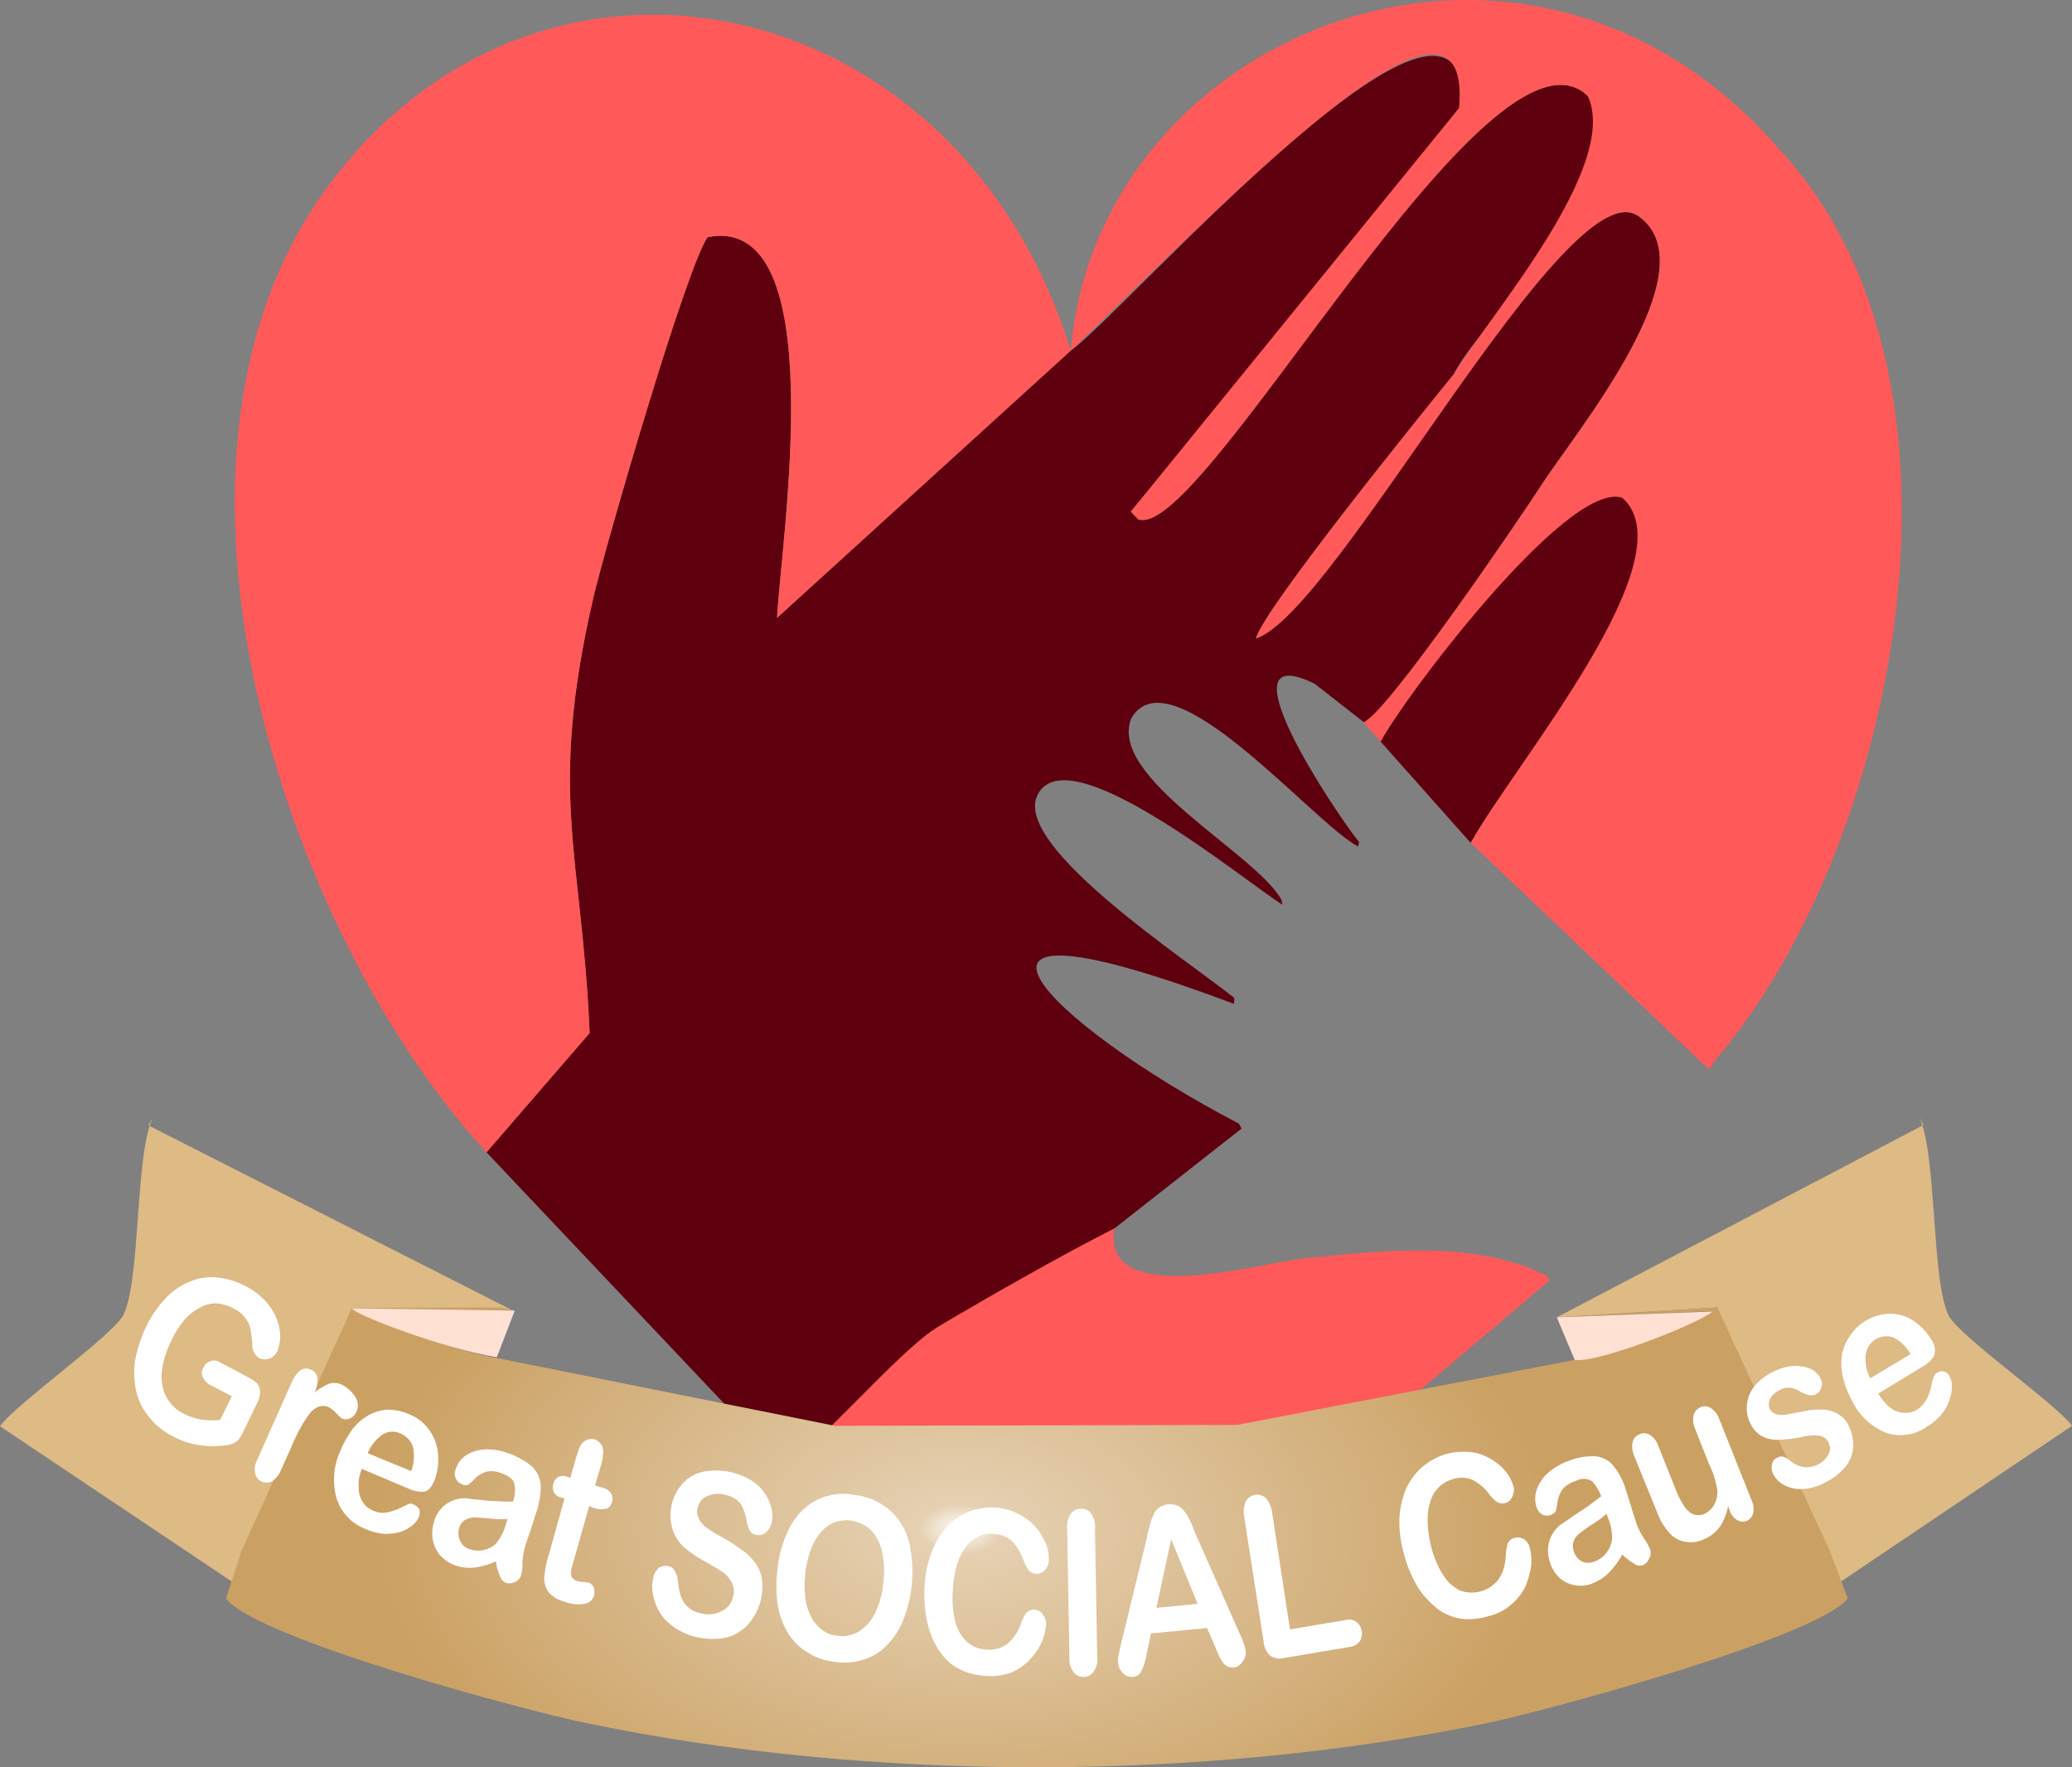
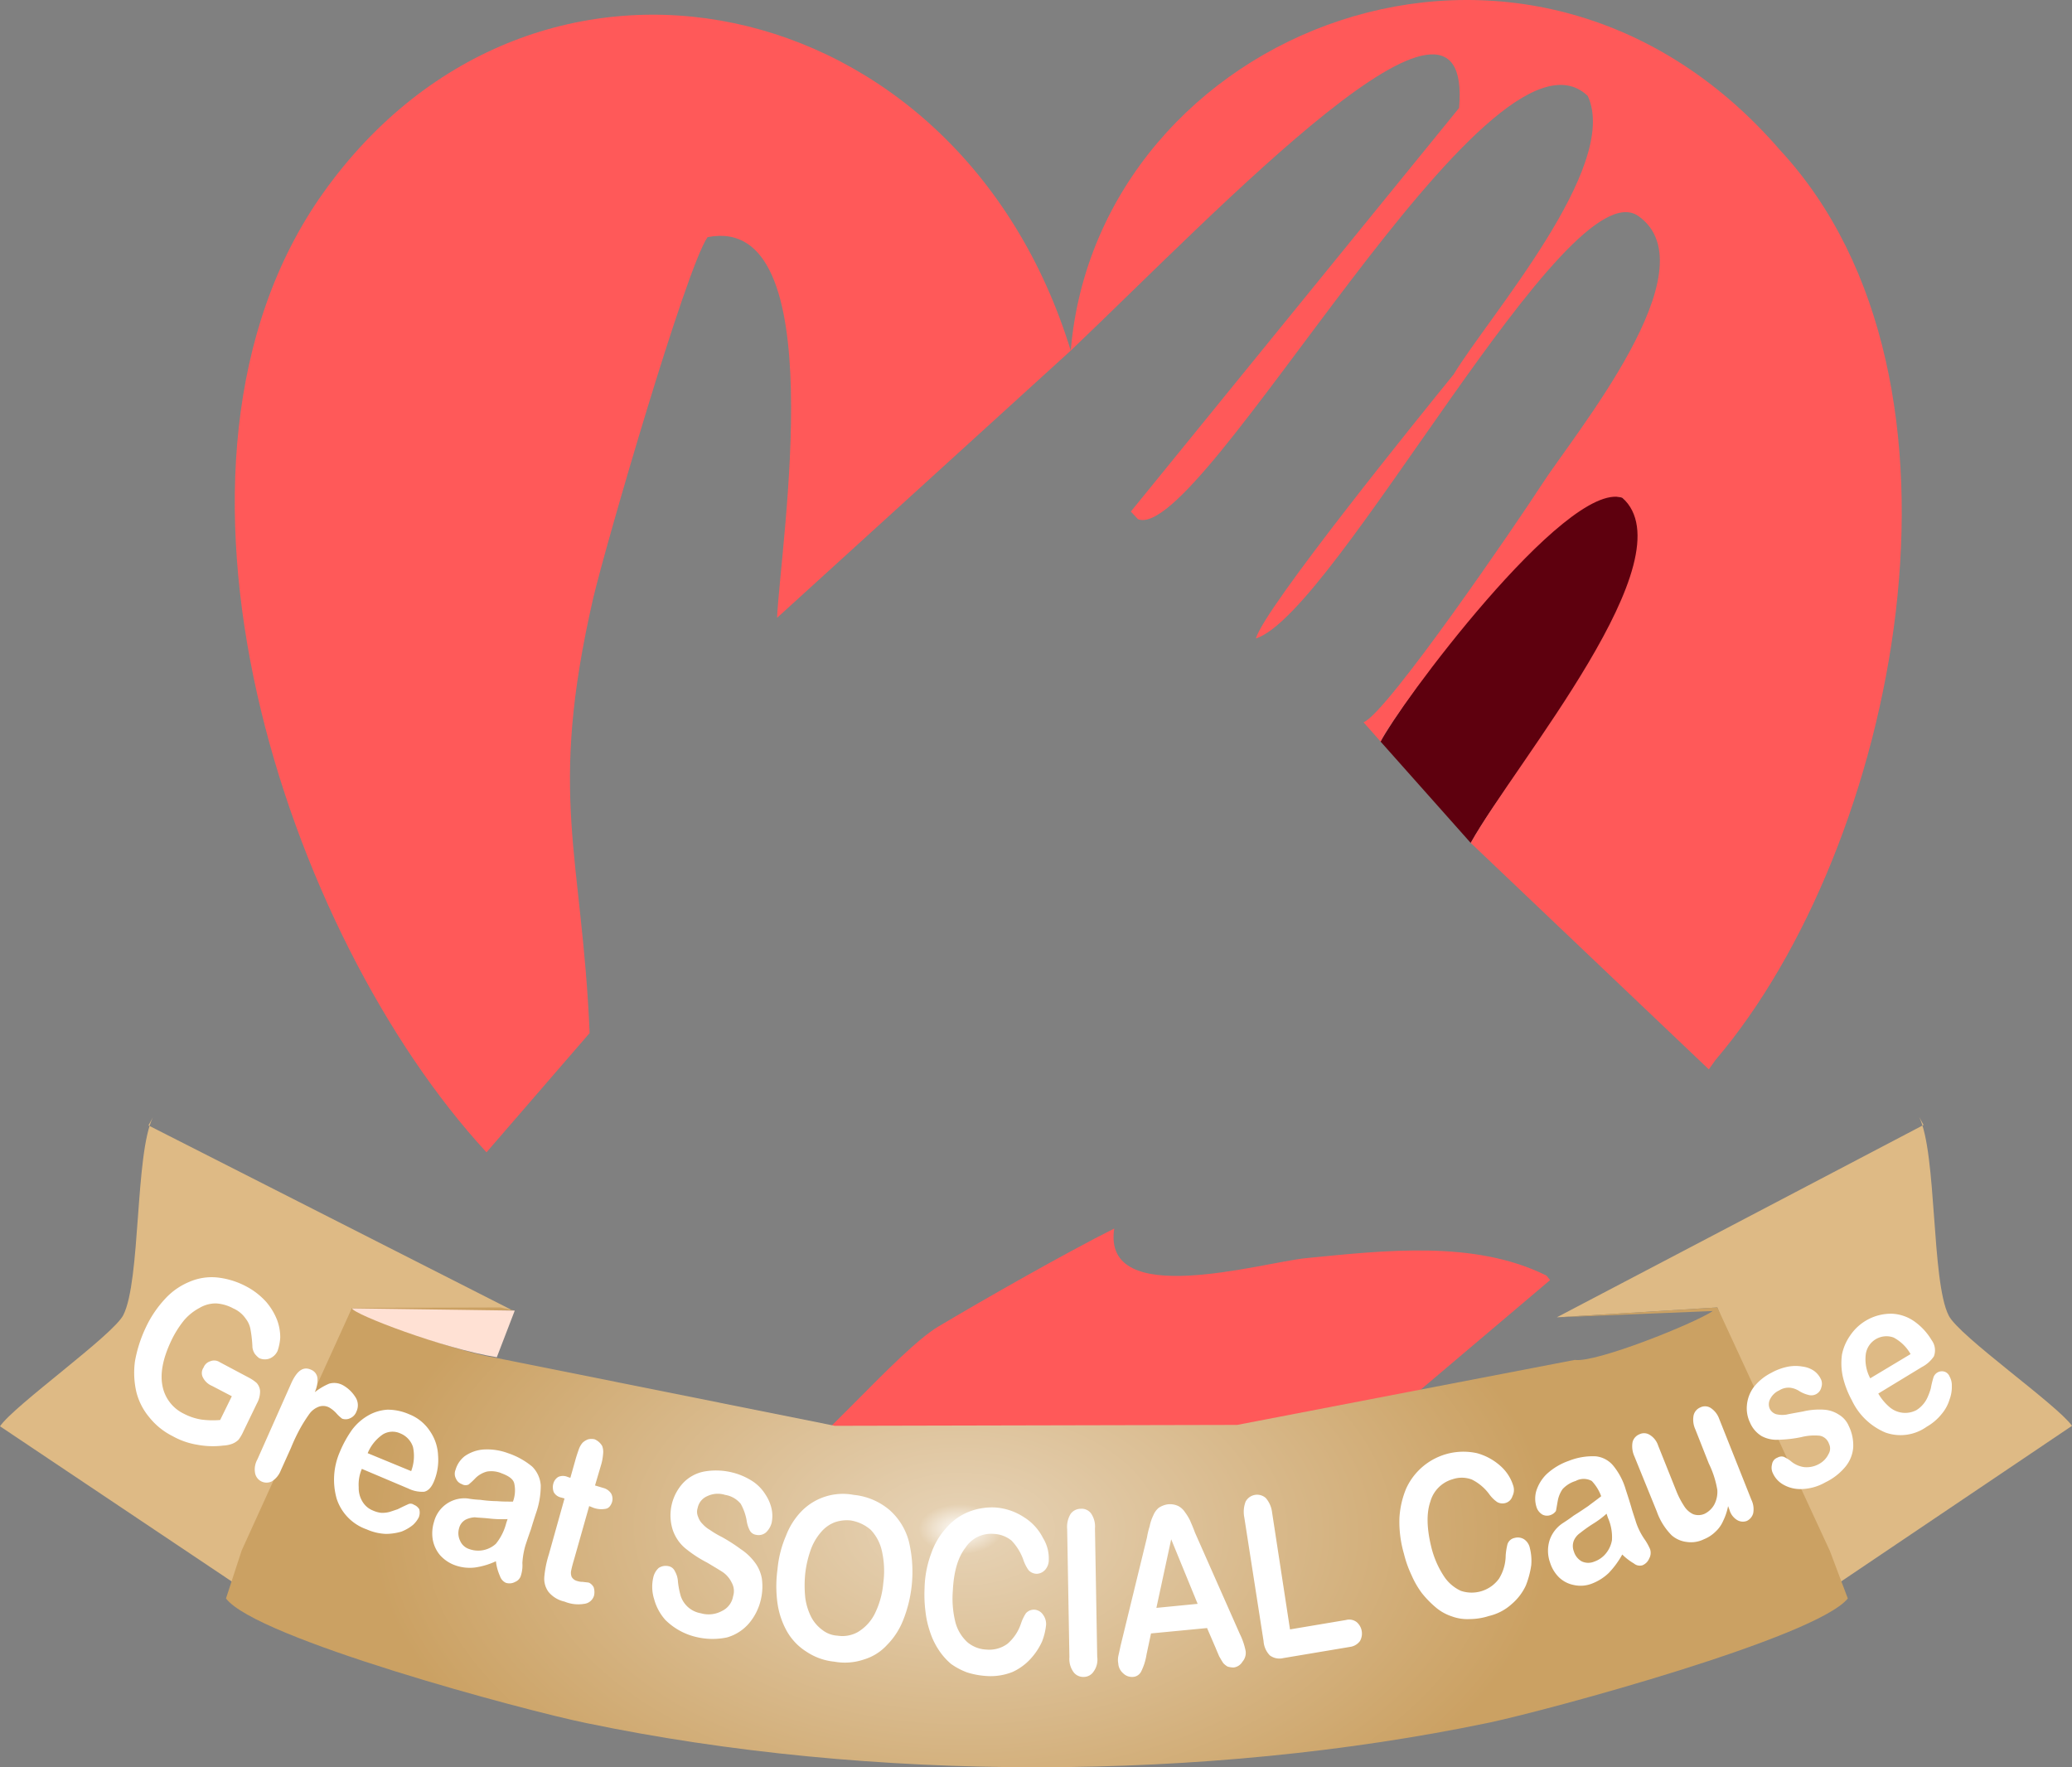
<svg xmlns="http://www.w3.org/2000/svg" id="Слой_1" data-name="Слой 1" viewBox="0 0 332.712 283.781">
  <rect x="0" y="0" width="332.712" height="283.781" fill="#808080" stroke="none" />
  <defs>
    <radialGradient id="Безымянный_градиент_2" data-name="Безымянный градиент 2" cx="11049.564" cy="50010.967" r="1316.011" gradientTransform="matrix(0.072, 0, 0.001, 0.043, 782.221, -1819.597)" gradientUnits="userSpaceOnUse">
      <stop offset="0" stop-color="#fff" />
      <stop offset="0.071" stop-color="#e5d0b1" />
      <stop offset="1" stop-color="#cba163" />
    </radialGradient>
  </defs>
  <title>Benefits-5</title>
  <g>
    <path d="M1558.584,317.016l2.88-8.28-26.136-.504C1535.544,309.312,1550.016,315.504,1558.584,317.016Z" transform="translate(-1473.552 -85.327)" fill="#ffe1d4" />
    <path d="M1731.672,317.448c3.384.648,19.152-5.976,22.176-8.64l-25.056,1.152Z" transform="translate(-1473.552 -85.327)" fill="#ffe1d4" />
-     <path d="M1684.656,195.12l7.92,6.192c3.816-1.512,24.768-32.328,28.44-38.016,5.256-8.208,27.504-34.848,15.624-43.272-11.448-8.064-48.528,63.648-61.416,67.824,1.296-4.824,26.784-36.288,31.752-42.408,5.112-10.368,33.408-33.264,21.528-44.712-15.84-15.12-61.92,72-72.216,67.968l-1.152-1.224,53.136-63.216c3.528-34.704-54.864,32.04-62.784,37.368l-47.16,42.912c.576-12.096,9.072-65.088-11.16-61.128-3.456,4.968-16.344,49.392-18.36,57.96-7.344,31.968-1.8,40.968-.576,69.84l-16.56,19.152,50.184,53.064c4.896-2.016,15.768-19.656,22.32-23.904,7.488-4.752,20.664-12.816,28.296-16.92l20.448-16.056-.432-.792c-30.96-16.128-53.856-39.24-.792-19.224l.072-.936c-7.272-5.904-35.424-24.192-31.68-32.472,4.536-10.008,32.4,12.96,39.384,17.496l-.144-.792c-4.104-7.488-27.936-19.584-24.12-29.16,6.264-10.8,29.304,16.92,36.432,20.592l.144-.72C1688.04,215.928,1669.032,187.488,1684.656,195.12Z" transform="translate(-1473.552 -85.327)" fill="#5e000e" />
    <line x1="207.864" y1="108.857" x2="211.104" y2="109.793" fill="none" />
    <path d="M1671.696,246.528" transform="translate(-1473.552 -85.327)" fill="#5e000e" />
-     <path d="M1695.24,204.408l14.472,16.272c7.632-13.68,36.432-45.864,24.336-55.44C1724.184,161.856,1698.264,198.72,1695.24,204.408Z" transform="translate(-1473.552 -85.327)" fill="#5e000e" />
+     <path d="M1695.24,204.408l14.472,16.272c7.632-13.68,36.432-45.864,24.336-55.44C1724.184,161.856,1698.264,198.72,1695.24,204.408" transform="translate(-1473.552 -85.327)" fill="#5e000e" />
    <g>
      <path d="M1525.464,116.28c-31.176,43.848-5.904,119.304,26.208,154.08L1568.232,251.208c-1.224-28.872-6.768-37.872.576-69.84,2.016-8.568,14.904-52.992,18.36-57.96,20.232-3.96,11.736,49.032,11.16,61.128l47.16-42.912C1627.416,82.8,1559.376,68.688,1525.464,116.28Z" transform="translate(-1473.552 -85.327)" fill="#ff5959" />
      <path d="M1759.392,109.44c-40.68-47.088-109.584-19.224-113.904,32.184,24.048-22.896,64.728-65.952,62.352-38.952l-52.704,64.8,1.152,1.224c10.296,4.032,56.376-83.088,72.216-67.968,5.256,11.304-15.912,35.424-21.528,44.712-4.968,6.12-30.456,37.584-31.752,42.408,12.888-4.176,49.968-75.888,61.416-67.824,11.88,8.424-10.368,35.064-15.624,43.272-3.672,5.688-24.696,36.504-28.512,38.016l2.736,3.096c2.592-5.328,29.664-41.976,38.808-39.168,10.8,9.648-17.136,42.48-24.336,55.44L1747.944,257.04l1.08-1.512C1778.112,221.4,1793.664,146.448,1759.392,109.44Z" transform="translate(-1473.552 -85.327)" fill="#ff5959" />
      <path d="M1683.288,287.352c-7.2.72-32.832,8.352-30.816-4.752-7.632,3.816-20.808,11.304-28.296,15.768-6.552,3.96-20.448,20.736-25.272,22.68l10.224,8.424,68.256-.432,45.072-38.16-.576-.72C1710.36,284.4,1695.816,286.128,1683.288,287.352Z" transform="translate(-1473.552 -85.327)" fill="#ff5959" />
    </g>
    <path d="M1723.536,296.856l25.776-1.584,18.072,45.216,38.88-26.208c-2.376-3.384-18.144-14.4-19.8-17.712-2.808-5.544-1.872-26.064-4.752-31.896l.72,1.296Z" transform="translate(-1473.552 -85.327)" fill="#deba85" />
    <path d="M1512.36,340.344l17.712-44.928,25.56.216-58.248-29.592.72-1.296c-2.88,5.832-1.944,26.208-4.752,31.752-1.656,3.24-17.496,14.472-19.8,17.856Z" transform="translate(-1473.552 -85.327)" fill="#deba85" />
    <path d="M1512.36,334.296l-2.52,7.704c4.824,6.408,47.952,18,57.888,20.016,45.648,9.504,99.36,9.432,144.936-.072,9.792-2.088,52.56-13.68,57.6-19.944l-2.88-7.632-18.072-39.096-25.488,1.584h0l24.768-1.008c-3.024,2.016-18.792,8.352-22.176,7.848l-54.216,10.44-64.584.144-54.576-10.944c-4.824-.72-18.792-5.4-21.816-7.632l24.984.072-2.304-.504-23.832.072Z" transform="translate(-1473.552 -85.327)" fill="url(#Безымянный_градиент_2)" />
    <path d="M1553.328,303.264l2.88-7.488-26.136-.36C1530.288,296.352,1544.76,301.896,1553.328,303.264Z" transform="translate(-1473.552 -85.327)" fill="#ffe1d4" />
-     <path d="M1726.416,303.696c3.384.576,19.152-5.472,22.176-7.776l-25.056.936Z" transform="translate(-1473.552 -85.327)" fill="#ffe1d4" />
    <line x1="202.608" y1="107.345" x2="205.848" y2="108.209" fill="none" />
    <path d="M1666.44,239.832" transform="translate(-1473.552 -85.327)" fill="#5e000e" />
    <path d="M1514.808,310.68l-2.16,4.464a6.882,6.882,0,0,1-.792,1.368,3.017,3.017,0,0,1-1.008.648,4.656,4.656,0,0,1-1.44.288,13.592,13.592,0,0,1-4.248-.144,11.986,11.986,0,0,1-3.888-1.368,11.184,11.184,0,0,1-3.744-3.024,10.114,10.114,0,0,1-2.088-4.104,13.701,13.701,0,0,1-.216-4.896,21.287,21.287,0,0,1,1.728-5.4,17.809,17.809,0,0,1,3.096-4.608,10.957,10.957,0,0,1,3.888-2.736,8.997,8.997,0,0,1,4.392-.72,12.785,12.785,0,0,1,4.752,1.44,11.485,11.485,0,0,1,3.24,2.52,10.198,10.198,0,0,1,1.728,2.88,7.996,7.996,0,0,1,.504,2.808,8.157,8.157,0,0,1-.432,2.16,2.392,2.392,0,0,1-1.296,1.224,2.188,2.188,0,0,1-1.656-.072,3.412,3.412,0,0,1-.72-.72,2.42,2.42,0,0,1-.36-1.008,19.943,19.943,0,0,0-.288-2.736,3.895,3.895,0,0,0-.792-1.872,4.728,4.728,0,0,0-2.016-1.656,6.586,6.586,0,0,0-2.736-.792,5.116,5.116,0,0,0-2.664.72,8.554,8.554,0,0,0-2.448,1.944,16.314,16.314,0,0,0-2.088,3.312c-1.296,2.736-1.8,5.112-1.44,7.128a6.257,6.257,0,0,0,3.456,4.608,9.219,9.219,0,0,0,2.808.936,13.918,13.918,0,0,0,3.024.072l1.872-3.816-3.168-1.656a2.868,2.868,0,0,1-1.44-1.296,1.54,1.54,0,0,1,.072-1.656,1.668,1.668,0,0,1,1.08-1.008,1.626,1.626,0,0,1,1.512.144l4.608,2.448a6.729,6.729,0,0,1,1.296.864,2.145,2.145,0,0,1,.576,1.296A3.946,3.946,0,0,1,1514.808,310.68Zm5.472,7.128-1.656,3.672a3.562,3.562,0,0,1-1.44,1.728,1.876,1.876,0,0,1-2.664-1.296,3.259,3.259,0,0,1,.36-2.232l5.472-12.312c.936-2.016,1.944-2.664,3.168-2.088a1.633,1.633,0,0,1,1.008,1.368,4.667,4.667,0,0,1-.432,2.232,10.112,10.112,0,0,1,2.304-1.368,2.903,2.903,0,0,1,2.16.216,5.52,5.52,0,0,1,2.016,1.872,2.365,2.365,0,0,1,.216,2.376,1.873,1.873,0,0,1-1.008,1.08,1.651,1.651,0,0,1-1.296.072,5.943,5.943,0,0,1-.864-.792,4.723,4.723,0,0,0-1.224-1.008,2.065,2.065,0,0,0-1.584-.144,3.308,3.308,0,0,0-1.512,1.08,24.456,24.456,0,0,0-1.44,2.232,29.206,29.206,0,0,0-1.584,3.312Zm18.864,6.552-7.488-3.168a6.395,6.395,0,0,0-.504,2.952,4.187,4.187,0,0,0,.648,2.376,3.422,3.422,0,0,0,1.656,1.368,4.37,4.37,0,0,0,1.296.36,4.664,4.664,0,0,0,1.368-.144l1.296-.432c.432-.216,1.008-.504,1.656-.792a.893.893,0,0,1,.936.072,1.737,1.737,0,0,1,.864.72,2.045,2.045,0,0,1-.072,1.296,4.255,4.255,0,0,1-.936,1.224,6.729,6.729,0,0,1-1.872,1.08,8.858,8.858,0,0,1-2.52.36,8.369,8.369,0,0,1-3.024-.72,7.743,7.743,0,0,1-4.824-4.896,11.168,11.168,0,0,1,.504-7.56,18.056,18.056,0,0,1,1.944-3.528,8.557,8.557,0,0,1,2.592-2.304,7.023,7.023,0,0,1,3.096-.936,8.506,8.506,0,0,1,3.456.72,7.097,7.097,0,0,1,3.384,2.736,7.377,7.377,0,0,1,1.296,3.888,8.987,8.987,0,0,1-.576,3.96c-.432,1.152-1.008,1.728-1.656,1.872A5.051,5.051,0,0,1,1539.144,324.36Zm-6.552-5.688,6.984,2.88a6.823,6.823,0,0,0,.288-3.888,3.52,3.52,0,0,0-2.016-2.16,2.994,2.994,0,0,0-2.808.144A6.787,6.787,0,0,0,1532.592,318.672Zm20.592,17.352a11.803,11.803,0,0,1-3.384,1.008,6.967,6.967,0,0,1-3.168-.36,5.915,5.915,0,0,1-2.448-1.656,5.393,5.393,0,0,1-1.152-2.52,6.22,6.22,0,0,1,.216-2.808,5.04,5.04,0,0,1,5.4-3.744,14.898,14.898,0,0,0,2.016.216,20.65,20.65,0,0,0,2.736.216c.792.072,1.584.072,2.52.072a5.181,5.181,0,0,0,.216-2.88c-.144-.72-.864-1.224-2.016-1.656a4.247,4.247,0,0,0-2.376-.288,4.122,4.122,0,0,0-1.8,1.008,12.074,12.074,0,0,1-1.152,1.08,1.165,1.165,0,0,1-1.08-.072,1.577,1.577,0,0,1-.936-.864,1.674,1.674,0,0,1-.072-1.44,4.265,4.265,0,0,1,1.44-2.16,6.029,6.029,0,0,1,2.88-1.08,9.584,9.584,0,0,1,4.104.576,12.033,12.033,0,0,1,3.888,2.16,4.716,4.716,0,0,1,1.368,3.024,13.419,13.419,0,0,1-.72,4.32c-.36,1.08-.648,2.016-.864,2.736-.288.792-.576,1.656-.864,2.52a12.696,12.696,0,0,0-.504,2.88,5.365,5.365,0,0,1-.216,1.944,1.564,1.564,0,0,1-.936,1.08,1.868,1.868,0,0,1-1.512.144,1.787,1.787,0,0,1-.936-1.08,7.947,7.947,0,0,1-.648-2.376Zm1.872-6.768a18.75,18.75,0,0,1-2.736-.072c-1.224-.144-2.016-.144-2.52-.216a3.846,3.846,0,0,0-1.44.36,2.134,2.134,0,0,0-1.08,1.368,2.776,2.776,0,0,0,.144,2.016,2.386,2.386,0,0,0,1.512,1.368,4.211,4.211,0,0,0,4.248-.864,8.699,8.699,0,0,0,1.656-3.312Zm9.648-6.768.432.144.792-2.808c.216-.792.432-1.368.576-1.8a3.366,3.366,0,0,1,.576-1.008,2.538,2.538,0,0,1,.936-.576,2.371,2.371,0,0,1,1.008,0,2.541,2.541,0,0,1,1.224,1.08,2.68,2.68,0,0,1,.144,1.296,8.231,8.231,0,0,1-.36,1.872l-.936,3.168,1.44.432a2.127,2.127,0,0,1,1.152.864,1.793,1.793,0,0,1,.144,1.368c-.216.648-.576,1.008-1.008,1.08a3.76,3.76,0,0,1-1.944-.144l-.72-.288-2.448,8.64c-.216.72-.36,1.296-.432,1.656a1.764,1.764,0,0,0,.072,1.08,1.391,1.391,0,0,0,.864.648,2.822,2.822,0,0,0,.936.144c.432.072.792.072,1.008.144a1.726,1.726,0,0,1,.72.72,2.594,2.594,0,0,1,.072,1.296,1.858,1.858,0,0,1-1.584,1.368,5.783,5.783,0,0,1-3.168-.36,4.587,4.587,0,0,1-2.592-1.584,3.606,3.606,0,0,1-.648-2.448,16.962,16.962,0,0,1,.72-3.528l2.52-9-.504-.144a1.766,1.766,0,0,1-1.224-.864,2.199,2.199,0,0,1-.072-1.368,1.795,1.795,0,0,1,.792-1.08,1.837,1.837,0,0,1,1.512.001Zm31.032,19.656a9.021,9.021,0,0,1-1.944,3.888,7.261,7.261,0,0,1-3.528,2.232,11.279,11.279,0,0,1-4.896-.072,10.404,10.404,0,0,1-4.968-2.736,8.187,8.187,0,0,1-1.8-3.312,6.61,6.61,0,0,1-.144-3.528,2.896,2.896,0,0,1,.864-1.512,2.056,2.056,0,0,1,1.584-.288,1.393,1.393,0,0,1,1.008.792,3.775,3.775,0,0,1,.504,1.728,13.65,13.65,0,0,0,.432,2.232,4.111,4.111,0,0,0,3.24,2.808,4.457,4.457,0,0,0,3.384-.36,3.208,3.208,0,0,0,1.8-2.376,2.746,2.746,0,0,0-.216-2.16,4.345,4.345,0,0,0-1.368-1.656c-.648-.432-1.512-.936-2.592-1.584a19.472,19.472,0,0,1-3.6-2.376,6.631,6.631,0,0,1-1.944-2.952,7.693,7.693,0,0,1,1.656-7.416,6.295,6.295,0,0,1,3.384-1.872,10.868,10.868,0,0,1,4.536.144,10.723,10.723,0,0,1,3.312,1.44,6.94,6.94,0,0,1,2.016,2.088,6.75,6.75,0,0,1,1.008,2.376,5.443,5.443,0,0,1,0,2.16,3.219,3.219,0,0,1-.936,1.584,1.828,1.828,0,0,1-1.584.36,1.347,1.347,0,0,1-1.008-.72,5.023,5.023,0,0,1-.504-1.656,8.443,8.443,0,0,0-.936-2.592,4.049,4.049,0,0,0-2.52-1.44,3.885,3.885,0,0,0-2.88.216,2.596,2.596,0,0,0-1.512,1.872,1.975,1.975,0,0,0,.072,1.44,2.818,2.818,0,0,0,.72,1.152,4.7,4.7,0,0,0,1.152.936,15.162,15.162,0,0,0,1.944,1.152,27.616,27.616,0,0,1,3.024,1.944,8.92,8.92,0,0,1,2.232,2.088,6.091,6.091,0,0,1,1.152,2.592,9.2,9.2,0,0,1-.144,3.384ZM1610.64,325.368a10.467,10.467,0,0,1,5.688,2.376,10.164,10.164,0,0,1,3.168,5.112,20.994,20.994,0,0,1-.936,12.672,11.823,11.823,0,0,1-2.592,3.96,8.192,8.192,0,0,1-3.672,2.304,9.468,9.468,0,0,1-4.752.36,9.728,9.728,0,0,1-4.464-1.584,9.309,9.309,0,0,1-3.096-3.168,12.923,12.923,0,0,1-1.584-4.608,19.882,19.882,0,0,1,0-5.472,17.481,17.481,0,0,1,1.368-5.4,11.457,11.457,0,0,1,2.592-4.032,9.304,9.304,0,0,1,8.28-2.52Zm4.752,14.112a14.432,14.432,0,0,0-.216-5.04,7.212,7.212,0,0,0-1.8-3.456,6.443,6.443,0,0,0-3.24-1.512,5.93,5.93,0,0,0-2.52.288,5.383,5.383,0,0,0-2.16,1.512,8.888,8.888,0,0,0-1.656,2.736,17.109,17.109,0,0,0-.936,3.888,18.832,18.832,0,0,0,0,4.032,9.646,9.646,0,0,0,1.008,3.168,6.141,6.141,0,0,0,1.8,2.016,4.314,4.314,0,0,0,2.376.864,5.054,5.054,0,0,0,3.24-.576,7.194,7.194,0,0,0,2.664-2.808A13.864,13.864,0,0,0,1615.392,339.48Zm26.136,6.768a10.206,10.206,0,0,1-.648,2.664,10.56,10.56,0,0,1-1.8,2.736,8.959,8.959,0,0,1-2.952,2.16,9.476,9.476,0,0,1-4.104.648,13.102,13.102,0,0,1-3.168-.576,11.139,11.139,0,0,1-2.592-1.368,10.533,10.533,0,0,1-2.016-2.304,11.82,11.82,0,0,1-1.368-2.88,15.206,15.206,0,0,1-.72-3.24,21.452,21.452,0,0,1-.144-3.744,16.939,16.939,0,0,1,1.08-5.616,11.755,11.755,0,0,1,2.448-4.104,9.368,9.368,0,0,1,3.528-2.52,10.22,10.22,0,0,1,4.176-.72,9.579,9.579,0,0,1,4.752,1.584,8.295,8.295,0,0,1,3.024,3.312,6.202,6.202,0,0,1,.936,3.528,2.373,2.373,0,0,1-.576,1.584,1.887,1.887,0,0,1-1.368.648,1.825,1.825,0,0,1-1.296-.576,6.333,6.333,0,0,1-.864-1.728,8.699,8.699,0,0,0-1.872-3.024,4.857,4.857,0,0,0-2.88-1.08,4.909,4.909,0,0,0-4.536,2.232c-1.224,1.584-1.872,3.888-2.016,6.912a15.742,15.742,0,0,0,.432,5.112,6.619,6.619,0,0,0,1.944,3.168,5.062,5.062,0,0,0,3.024,1.152,4.94,4.94,0,0,0,3.384-.936,7.322,7.322,0,0,0,2.16-3.24,7.099,7.099,0,0,1,.792-1.656,1.733,1.733,0,0,1,1.368-.576,1.818,1.818,0,0,1,1.368.792A2.524,2.524,0,0,1,1641.528,346.248Zm3.744,5.184-.36-20.592a3.984,3.984,0,0,1,.576-2.448,2.012,2.012,0,0,1,1.584-.792,1.884,1.884,0,0,1,1.656.72,3.692,3.692,0,0,1,.648,2.448l.36,20.592a3.248,3.248,0,0,1-.576,2.376,1.894,1.894,0,0,1-1.584.864,1.947,1.947,0,0,1-1.656-.792,3.603,3.603,0,0,1-.648-2.376Zm23.472-1.512-1.368-3.168-9,.864-.72,3.384a9.263,9.263,0,0,1-.864,2.736,1.571,1.571,0,0,1-1.368.864,2.004,2.004,0,0,1-1.512-.576,2.246,2.246,0,0,1-.792-1.584,3.099,3.099,0,0,1,0-1.152c.072-.36.216-.936.36-1.656l4.248-17.424a12.633,12.633,0,0,1,.432-1.8,6.898,6.898,0,0,1,.576-1.728,3.128,3.128,0,0,1,.864-1.224,3.494,3.494,0,0,1,1.512-.576,3.108,3.108,0,0,1,1.656.288,2.886,2.886,0,0,1,1.08,1.008,7.788,7.788,0,0,1,.792,1.296c.216.504.504,1.152.792,1.944l7.2,16.272a10.931,10.931,0,0,1,.936,2.736,2.159,2.159,0,0,1-.504,1.728,1.918,1.918,0,0,1-1.44.936,3.65,3.65,0,0,1-.936-.144,2.817,2.817,0,0,1-.72-.576q-.216-.324-.648-1.08c-.216-.504-.432-1.008-.576-1.368Zm-9.504-6.408,6.624-.648-4.248-10.368Zm18.576-15.336,2.88,18.792,9-1.512a1.975,1.975,0,0,1,1.728.36,2.43,2.43,0,0,1,.504,3.024,2.375,2.375,0,0,1-1.584.936l-10.728,1.8a2.587,2.587,0,0,1-2.16-.432,3.626,3.626,0,0,1-1.008-2.304l-3.096-19.872a4.591,4.591,0,0,1,.216-2.52,2.094,2.094,0,0,1,3.24-.576,4.292,4.292,0,0,1,1.008,2.303Zm41.4,5.76a8.289,8.289,0,0,1,.216,2.736,14.466,14.466,0,0,1-.864,3.24,8.671,8.671,0,0,1-2.232,2.952,8.164,8.164,0,0,1-3.672,1.944,10.34,10.34,0,0,1-3.168.504,7.19,7.19,0,0,1-2.808-.432,7.672,7.672,0,0,1-2.664-1.512,15.95,15.95,0,0,1-2.16-2.232,14.253,14.253,0,0,1-1.656-2.88,17.856,17.856,0,0,1-1.224-3.456,18.383,18.383,0,0,1-.72-5.688,14.348,14.348,0,0,1,1.08-4.752,10.101,10.101,0,0,1,11.376-5.688,9.375,9.375,0,0,1,3.888,2.16,6.968,6.968,0,0,1,1.944,3.096,2.191,2.191,0,0,1-.144,1.656,1.62,1.62,0,0,1-1.08,1.08,1.755,1.755,0,0,1-1.368-.144,5.386,5.386,0,0,1-1.296-1.296,7.775,7.775,0,0,0-2.736-2.304,4.536,4.536,0,0,0-3.096-.072,5.181,5.181,0,0,0-3.6,3.6c-.648,1.872-.576,4.32.144,7.272a14.967,14.967,0,0,0,2.016,4.68,6.491,6.491,0,0,0,2.736,2.376,5.428,5.428,0,0,0,6.12-1.944,7.193,7.193,0,0,0,1.08-3.744,10.477,10.477,0,0,1,.288-1.8,1.508,1.508,0,0,1,1.152-1.008,1.896,1.896,0,0,1,1.512.216,2.228,2.228,0,0,1,.936,1.439Zm14.832,1.008a14.239,14.239,0,0,1-2.16,2.952,8.081,8.081,0,0,1-2.736,1.728,4.987,4.987,0,0,1-2.88.216,4.726,4.726,0,0,1-2.376-1.224,5.711,5.711,0,0,1-1.44-2.376,5.62,5.62,0,0,1-.072-3.6,5.305,5.305,0,0,1,2.232-2.808c.216-.144.792-.504,1.656-1.152.936-.576,1.656-1.08,2.304-1.512.648-.504,1.368-1.008,2.088-1.584a7.182,7.182,0,0,0-1.512-2.448,2.691,2.691,0,0,0-2.592,0,4.73,4.73,0,0,0-2.088,1.296,4.796,4.796,0,0,0-.792,1.944c-.144.792-.216,1.296-.288,1.584a1.773,1.773,0,0,1-.864.648,1.63,1.63,0,0,1-1.296-.072,2.164,2.164,0,0,1-.936-1.152,4.502,4.502,0,0,1-.072-2.592,6.514,6.514,0,0,1,1.656-2.736,10.18,10.18,0,0,1,3.6-2.16,10.363,10.363,0,0,1,4.32-.72,4.198,4.198,0,0,1,2.808,1.512,10.818,10.818,0,0,1,2.016,3.888c.36,1.08.648,2.016.864,2.736.216.792.504,1.584.792,2.52a10.904,10.904,0,0,0,1.296,2.592,9.061,9.061,0,0,1,.936,1.656,1.868,1.868,0,0,1-.144,1.512,1.986,1.986,0,0,1-1.08,1.08,1.471,1.471,0,0,1-1.368-.288,9.343,9.343,0,0,1-1.872-1.44Zm-2.52-6.552a14.826,14.826,0,0,1-2.232,1.656,23.263,23.263,0,0,0-2.016,1.44,2.893,2.893,0,0,0-1.008,1.224,2.377,2.377,0,0,0,0,1.728,2.738,2.738,0,0,0,1.224,1.584,2.453,2.453,0,0,0,2.016.072,4.18,4.18,0,0,0,1.944-1.368,4.577,4.577,0,0,0,.936-2.088,7.69,7.69,0,0,0-.648-3.6Zm19.728-.648-.216-.576a9.188,9.188,0,0,1-.792,2.376,5.019,5.019,0,0,1-1.224,1.728,5.633,5.633,0,0,1-1.872,1.224,4.683,4.683,0,0,1-2.736.432,4.455,4.455,0,0,1-2.448-1.08,10.237,10.237,0,0,1-2.376-3.816l-3.6-8.856a3.91,3.91,0,0,1-.288-2.304,1.843,1.843,0,0,1,1.08-1.224,1.691,1.691,0,0,1,1.656.072,3.138,3.138,0,0,1,1.368,1.728l2.88,7.2a13.448,13.448,0,0,0,1.296,2.52,3.431,3.431,0,0,0,1.44,1.296,2.433,2.433,0,0,0,1.872-.072,3.622,3.622,0,0,0,1.512-1.44,4.429,4.429,0,0,0,.504-2.376,15.415,15.415,0,0,0-1.368-4.248l-2.16-5.472a3.736,3.736,0,0,1-.288-2.232,1.816,1.816,0,0,1,1.08-1.296,1.691,1.691,0,0,1,1.656.072,3.48,3.48,0,0,1,1.368,1.728l5.184,13.032a3.468,3.468,0,0,1,.288,2.16,1.905,1.905,0,0,1-1.008,1.224,1.791,1.791,0,0,1-1.584-.144,2.798,2.798,0,0,1-1.224-1.657Zm19.152-13.464a7.069,7.069,0,0,1,.72,3.528,5.545,5.545,0,0,1-1.296,3.096,9.481,9.481,0,0,1-3.168,2.448,8.113,8.113,0,0,1-3.816,1.08,5.442,5.442,0,0,1-2.952-.72,3.982,3.982,0,0,1-1.656-1.8,2.015,2.015,0,0,1-.144-1.44,1.329,1.329,0,0,1,.864-1.08,1.3,1.3,0,0,1,1.008-.144,6.105,6.105,0,0,1,1.08.648,4.214,4.214,0,0,0,2.16,1.008,4.061,4.061,0,0,0,2.448-.504,3.541,3.541,0,0,0,1.512-1.584,1.705,1.705,0,0,0,.072-1.656,1.925,1.925,0,0,0-1.512-1.296,8.651,8.651,0,0,0-2.88.216,19.868,19.868,0,0,1-3.672.432,5.081,5.081,0,0,1-2.736-.576,4.67,4.67,0,0,1-1.872-2.16,5.298,5.298,0,0,1-.504-2.808,5.685,5.685,0,0,1,1.08-2.88,8.327,8.327,0,0,1,2.808-2.304,9.096,9.096,0,0,1,2.736-1.008,6.575,6.575,0,0,1,2.376,0,4.125,4.125,0,0,1,1.728.648,3.407,3.407,0,0,1,1.08,1.224,1.726,1.726,0,0,1,.144,1.44,1.642,1.642,0,0,1-.936,1.152,1.618,1.618,0,0,1-1.152.072,4.949,4.949,0,0,1-1.512-.648,3.451,3.451,0,0,0-1.44-.504,2.798,2.798,0,0,0-1.728.432,2.963,2.963,0,0,0-1.44,1.368,1.766,1.766,0,0,0-.072,1.584,1.702,1.702,0,0,0,1.008.864,4.219,4.219,0,0,0,1.656.072c.648-.144,1.512-.288,2.664-.504a11.508,11.508,0,0,1,3.384-.288,4.906,4.906,0,0,1,2.376.792,3.866,3.866,0,0,1,1.584,1.799Zm11.736-9.432-6.984,4.248a8.324,8.324,0,0,0,1.872,2.232,3.869,3.869,0,0,0,4.248.432,4.602,4.602,0,0,0,1.08-.936,4.492,4.492,0,0,0,.72-1.152,10.513,10.513,0,0,0,.504-1.368,15.458,15.458,0,0,1,.432-1.8,1.438,1.438,0,0,1,1.728-.936,1.322,1.322,0,0,1,.864.792,2.925,2.925,0,0,1,.36,1.512,5.678,5.678,0,0,1-.36,2.16,6.488,6.488,0,0,1-1.296,2.376,8.36,8.36,0,0,1-2.376,2.016,7.231,7.231,0,0,1-6.624.936,10.39,10.39,0,0,1-5.4-5.184,14.893,14.893,0,0,1-1.44-3.744,10.169,10.169,0,0,1-.144-3.6,8.034,8.034,0,0,1,1.296-3.024,7.906,7.906,0,0,1,6.768-3.528,6.77,6.77,0,0,1,3.744,1.368,9.836,9.836,0,0,1,2.592,2.88,2.735,2.735,0,0,1,.36,2.592,5.188,5.188,0,0,1-1.944,1.728Zm-8.28,1.8,6.48-3.888a6.788,6.788,0,0,0-2.736-2.664,3.351,3.351,0,0,0-4.464,2.736,6.512,6.512,0,0,0,.72,3.815Z" transform="translate(-1473.552 -85.327)" fill="#fff" />
  </g>
</svg>